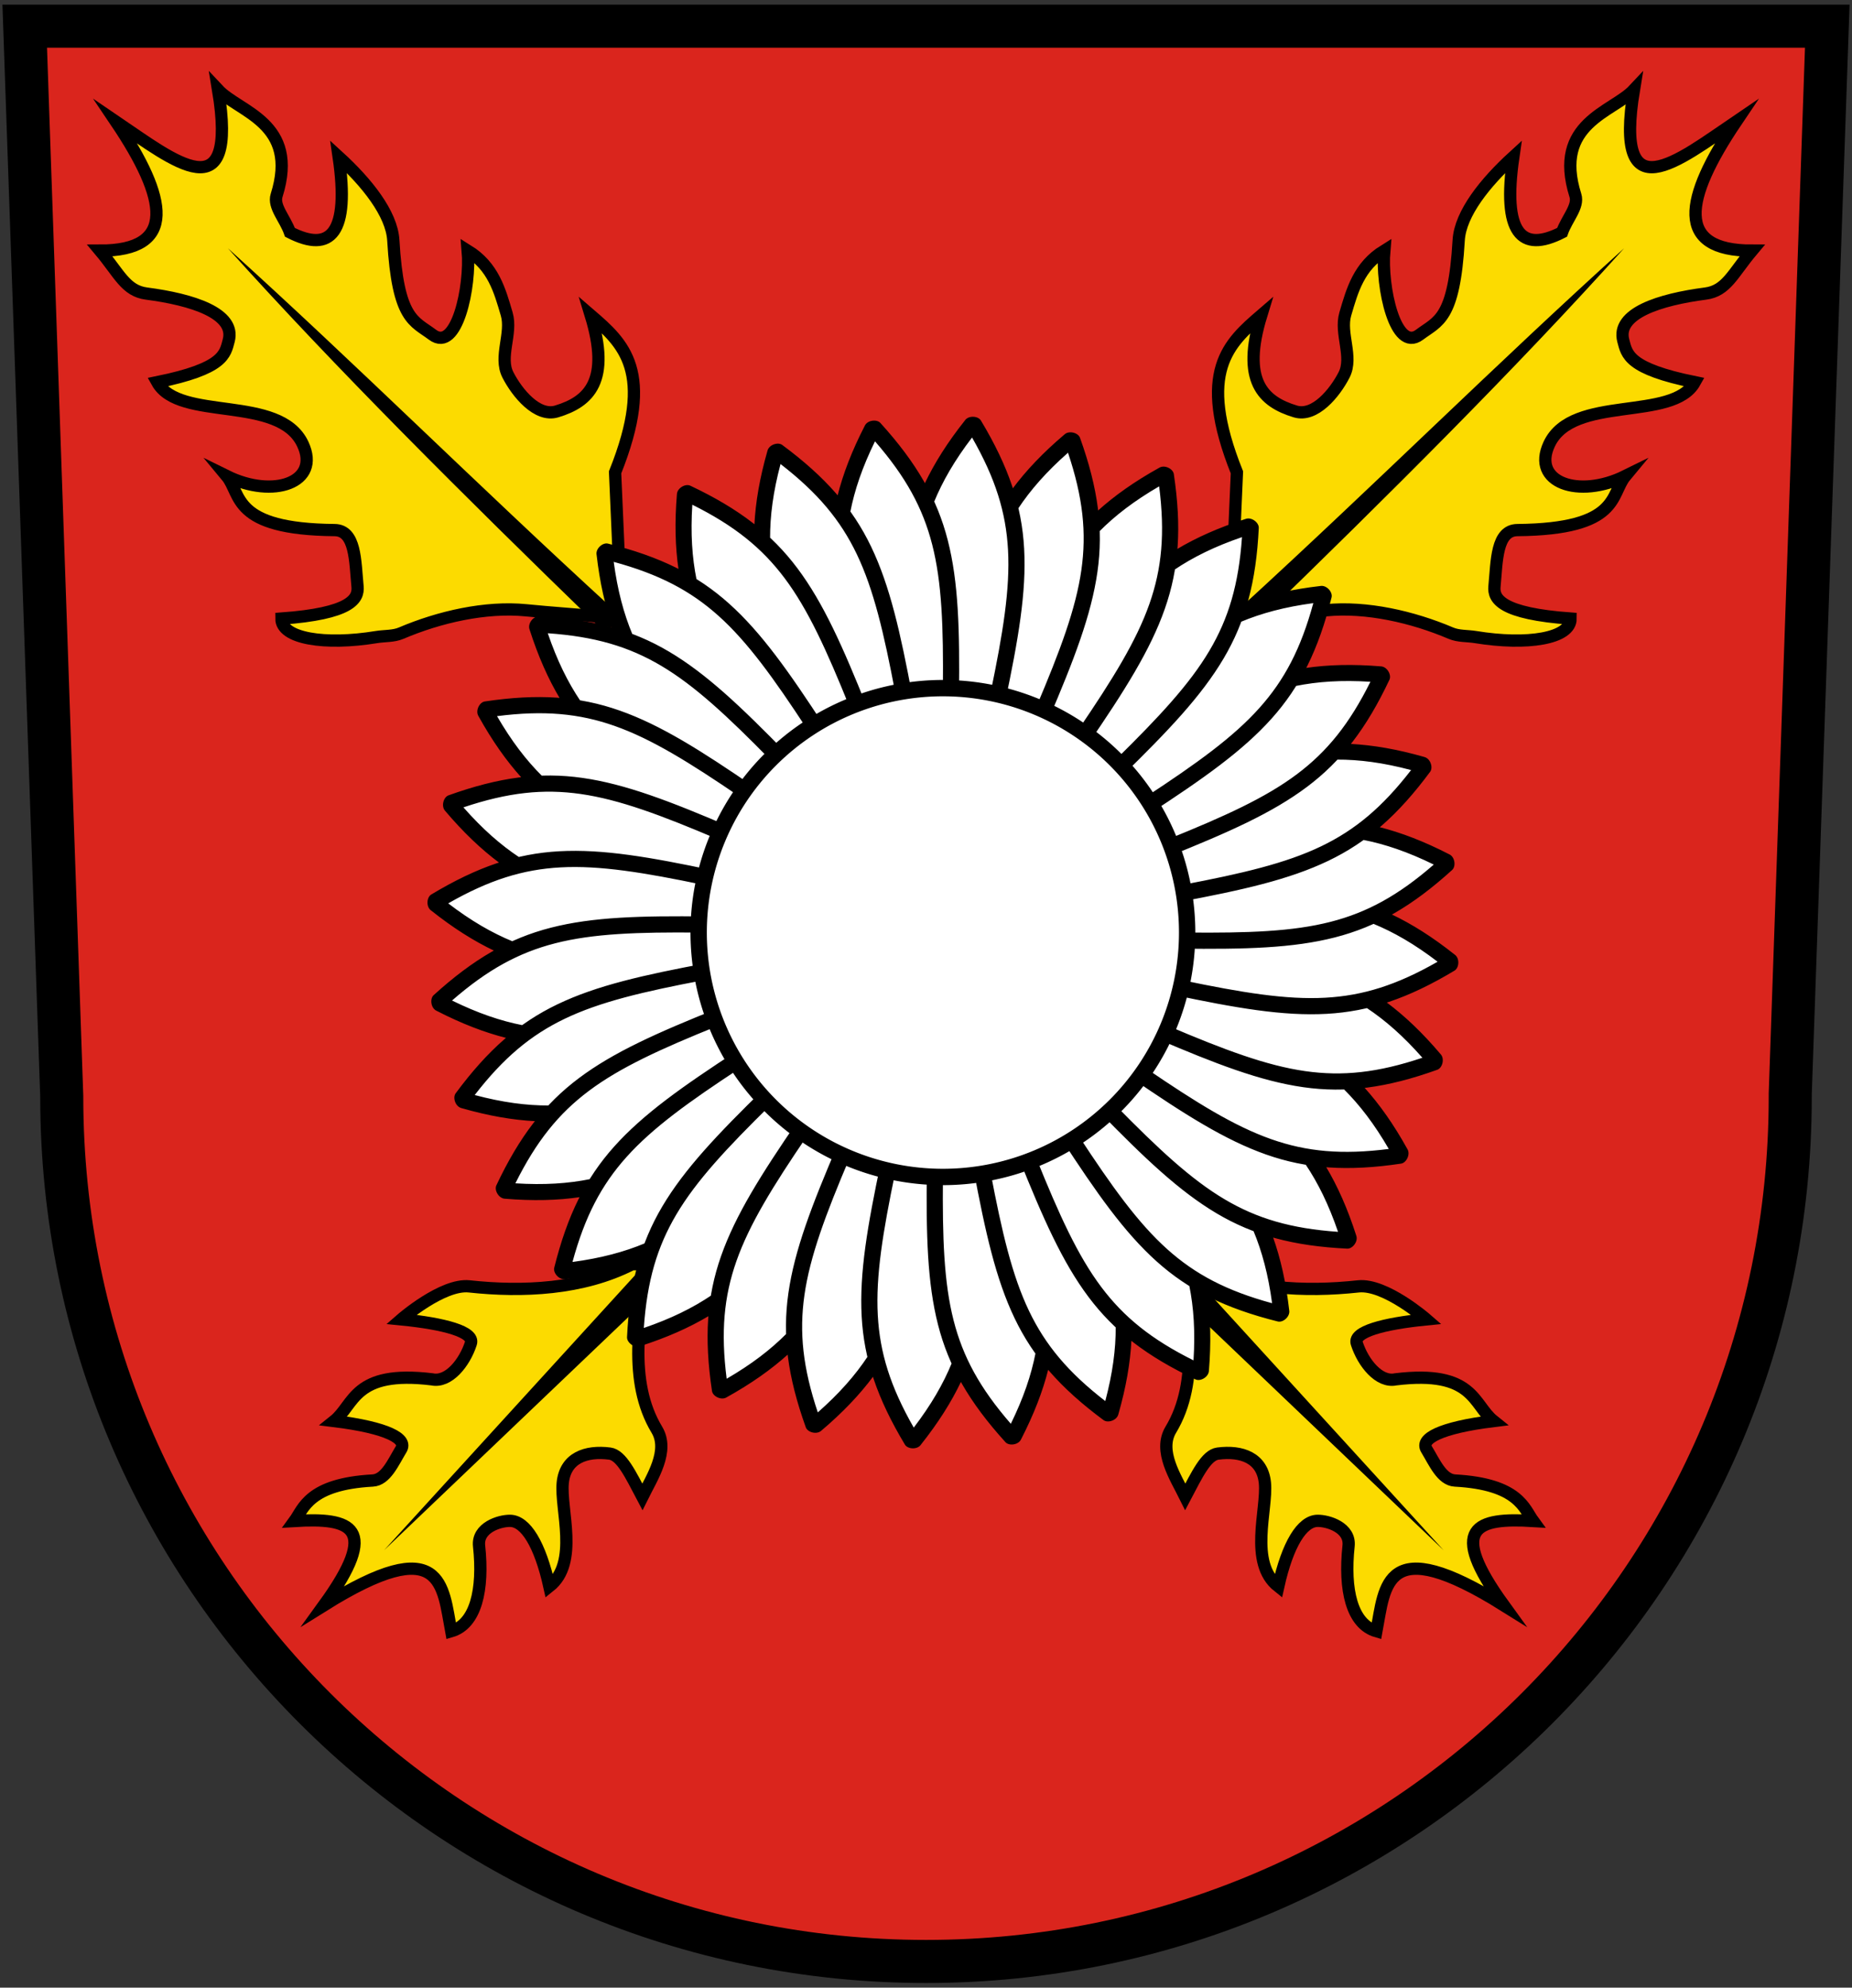
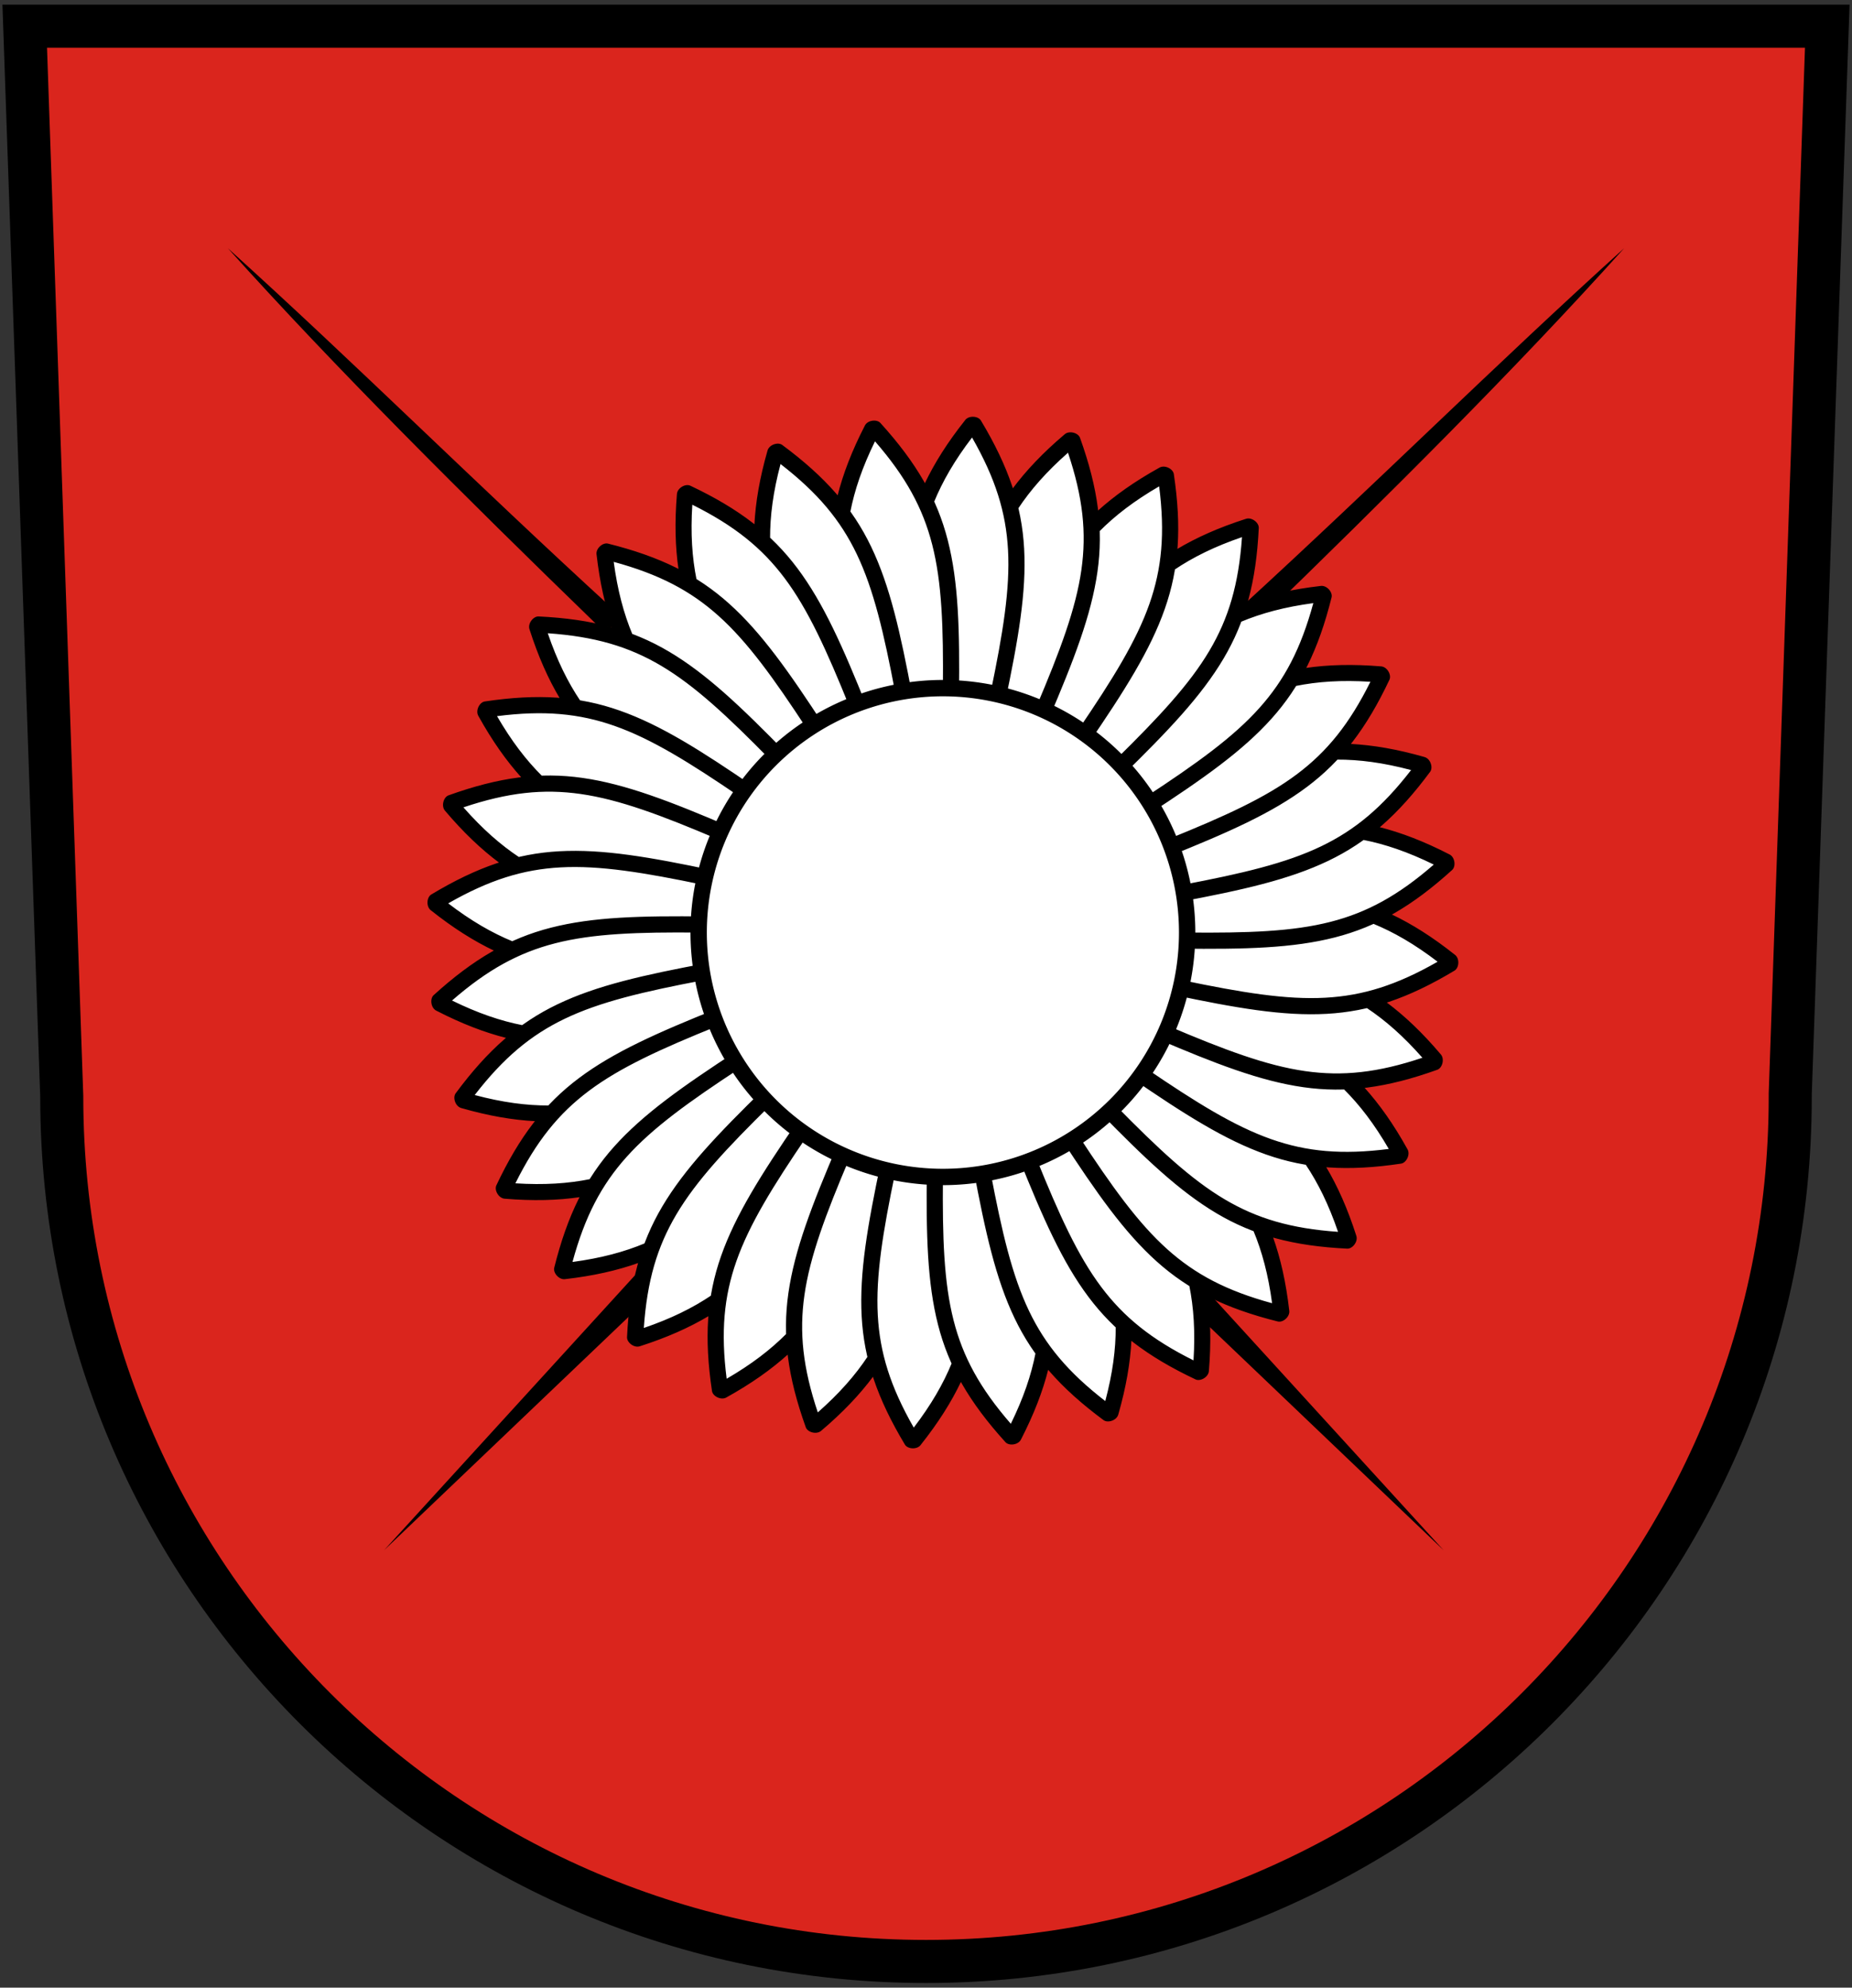
<svg xmlns="http://www.w3.org/2000/svg" version="1.1" width="452" height="485" id="svg2">
  <rect width="100%" height="100%" fill="#333333" stroke="none" />
  <defs id="defs4" />
  <path d="M 6.035,6.389 15.07,267.495 c -2.4e-5,0.042 0,0.083 0,0.125 0,116.527 94.436,210.991 210.929,210.991 116.493,0 210.929,-94.464 210.929,-210.991 0,-0.251 8.8e-4,-0.497 0,-0.748 L 445.965,6.389 Z" id="rect5385" style="fill:#da251d;fill-opacity:1;stroke:#000000;stroke-width:10.511;stroke-linecap:round;stroke-linejoin:miter;stroke-miterlimit:4;stroke-opacity:1" />
  <g id="g1573">
-     <path id="path462" style="fill:#fcdb00;fill-opacity:1;stroke:#000000;stroke-width:2.991;stroke-linecap:round;stroke-linejoin:miter;stroke-miterlimit:6;stroke-dasharray:none;stroke-opacity:1" d="m 300.294,151.63 1.59,-36.368 c -9.867,-24.635 -1.986,-31.518 5.944,-38.351 -4.89,16.001 0.373,21.085 8.322,23.486 4.742,1.433 9.629,-4.509 11.888,-8.919 2.26,-4.41 -1.1,-10.11 0.297,-14.865 1.706,-5.805 3.285,-11.595 9.511,-15.459 -0.765,8.797 2.691,24.969 8.619,20.513 4.515,-3.393 8.421,-3.634 9.543,-23.031 0.378,-6.537 6.508,-14.13 13.342,-20.375 -2.722,18.681 1.937,23.52 11.888,18.432 1.194,-3.38 4.103,-6.313 3.256,-9 -5.59,-17.717 9.146,-20.294 14.28,-25.784 -4.986,30.265 10.779,17.356 24.966,7.73 -12.765,18.939 -14.991,31.552 3.864,31.513 -4.747,5.66 -6.251,9.814 -11.359,10.481 -11.168,1.458 -21.83,4.813 -20.065,11.477 0.886,3.344 1.202,6.842 17.455,10.15 -5.42,9.73 -29.812,2.887 -35.536,15.116 -4.38,9.357 7.152,13.422 18.595,7.775 -3.735,4.49 -1.202,12.972 -26.359,13.195 -5.151,0.046 -4.996,7.546 -5.594,13.768 -0.294,3.059 1.71,6.601 18.579,7.821 0.034,4.888 -10.597,6.576 -23.185,4.518 -2.01,-0.329 -4.163,-0.156 -6.031,-0.952 -9.333,-3.974 -20.608,-6.562 -30.523,-5.585 -13.084,1.29 -19.206,1.209 -23.285,2.711 z m -148.588,0 -1.59,-36.368 c 9.867,-24.635 1.986,-31.518 -5.944,-38.351 4.89,16.001 -0.373,21.085 -8.322,23.486 -4.742,1.433 -9.629,-4.509 -11.888,-8.919 -2.26,-4.41 1.1,-10.11 -0.297,-14.865 -1.705,-5.805 -3.285,-11.595 -9.511,-15.459 0.765,8.797 -2.691,24.969 -8.619,20.513 -4.515,-3.393 -8.421,-3.634 -9.543,-23.031 -0.378,-6.537 -6.508,-14.13 -13.342,-20.375 2.722,18.681 -1.937,23.52 -11.888,18.432 -1.194,-3.38 -4.103,-6.313 -3.256,-9 5.59,-17.717 -9.146,-20.294 -14.28,-25.784 4.986,30.265 -10.779,17.356 -24.966,7.73 12.765,18.939 14.991,31.552 -3.864,31.513 4.747,5.66 6.251,9.814 11.359,10.481 11.168,1.458 21.83,4.813 20.065,11.477 -0.886,3.344 -1.202,6.842 -17.455,10.15 5.42,9.73 29.812,2.887 35.536,15.116 4.38,9.357 -7.152,13.422 -18.595,7.775 3.735,4.49 1.202,12.972 26.359,13.195 5.151,0.046 4.996,7.546 5.594,13.768 0.294,3.059 -1.71,6.601 -18.579,7.821 -0.034,4.888 10.597,6.576 23.185,4.518 2.01,-0.329 4.163,-0.156 6.031,-0.952 9.333,-3.974 20.608,-6.562 30.523,-5.585 13.084,1.29 19.206,1.209 23.285,2.711 z M 291.801,308.48 c 12.062,6.173 26.729,6.814 39.725,5.406 6.538,-0.709 16.597,8.049 16.597,8.049 -10.535,1.044 -17.898,3.043 -16.987,5.858 1.549,4.784 5.466,9.629 9.479,8.775 19.154,-2.337 18.875,6.157 23.9,10.173 -13.184,1.636 -17.887,4.366 -16.36,6.881 1.955,3.222 3.723,7.461 6.945,7.636 15.603,0.848 16.904,6.896 19.082,9.868 -13.893,-0.84 -21.03,1.436 -7.145,20.602 -29.203,-18.246 -29.009,-4.733 -31.103,6.307 -5.987,-1.738 -7.952,-10.064 -6.802,-20.812 0.479,-4.478 -4.995,-6.162 -7.569,-6.13 -3.787,0.047 -7.305,5.726 -9.588,16.01 -7.284,-5.765 -2.629,-18.832 -3.263,-25.264 -0.601,-6.101 -5.669,-7.903 -11.476,-7.152 -2.859,0.37 -5.072,5.089 -7.959,10.553 -2.37,-4.777 -6.638,-11.224 -3.533,-16.377 7.186,-11.925 4.091,-27.284 2.272,-40.383 z m -137.545,0 c -12.062,6.173 -26.729,6.814 -39.725,5.406 -6.538,-0.709 -16.597,8.049 -16.597,8.049 10.535,1.044 17.898,3.043 16.987,5.858 -1.549,4.784 -5.466,9.629 -9.479,8.775 -19.154,-2.337 -18.875,6.157 -23.9,10.173 13.184,1.636 17.887,4.366 16.36,6.881 -1.955,3.222 -3.723,7.461 -6.945,7.636 -15.603,0.848 -16.904,6.896 -19.082,9.868 13.893,-0.84 21.03,1.436 7.145,20.602 29.203,-18.246 29.009,-4.733 31.103,6.307 5.987,-1.738 7.952,-10.064 6.802,-20.812 -0.479,-4.478 4.995,-6.162 7.569,-6.13 3.787,0.047 7.305,5.726 9.588,16.01 7.284,-5.765 2.629,-18.832 3.263,-25.264 0.601,-6.101 5.669,-7.903 11.476,-7.152 2.859,0.37 5.072,5.089 7.959,10.553 2.37,-4.777 6.638,-11.224 3.533,-16.377 -7.186,-11.925 -4.091,-27.284 -2.272,-40.383 z" />
    <path id="path464" style="fill:#000000;stroke:#000000;stroke-width:0;stroke-linecap:butt;stroke-linejoin:miter;stroke-miterlimit:4;stroke-dasharray:none;stroke-opacity:1" d="m 396.396,60.559 c -26.261,29.212 -57.505,60.293 -90.054,91.864 l -7.727,1.486 4.161,-5.649 c 33.18,-30.362 62.524,-59.616 93.621,-87.702 z m -340.792,0 C 81.864,89.771 113.108,120.853 145.658,152.423 l 7.727,1.486 -4.161,-5.649 C 116.044,117.899 86.7,88.646 55.604,60.559 Z M 290.54,310.582 l 61.786,67.691 -63.888,-60.964 0.42,-7.988 m -133.342,1.261 -61.786,67.691 63.888,-60.964 -0.42,-7.988" />
  </g>
  <g transform="matrix(1.994,0,0,1.995,-470.765,-820.658)" id="g4079" style="display:inline">
    <path id="path958" style="fill:#ffffff;stroke-width:0.1;stroke-linecap:round;stroke-miterlimit:8;stop-color:#000000" transform="matrix(0.502,0,0,0.501,236.089,411.44)" d="m 283.816,116.4 2.243,21.139 18.369,-8.534 -1.925,21.17 19.681,-4.787 -6.018,20.388 20.237,-0.855 -9.88,18.822 20.015,3.109 -13.362,16.533 19.023,6.954 -16.331,13.609 17.301,10.532 -18.672,10.161 14.914,13.705 -20.295,6.324 11.954,16.351 -21.139,2.243 8.534,18.369 -21.17,-1.925 4.787,19.681 -20.388,-6.018 0.855,20.237 -18.822,-9.88 -3.109,20.015 -16.533,-13.362 -6.954,19.023 -13.609,-16.331 -10.532,17.301 -10.161,-18.672 -13.705,14.914 -6.324,-20.295 -16.351,11.954 -2.243,-21.139 -18.369,8.534 1.925,-21.17 -19.681,4.787 6.018,-20.388 -20.237,0.855 9.88,-18.822 -20.015,-3.109 13.362,-16.533 -19.023,-6.954 16.331,-13.609 -17.301,-10.532 18.672,-10.161 -14.914,-13.705 20.295,-6.324 -11.954,-16.351 21.139,-2.243 -8.534,-18.369 21.17,1.925 -4.787,-19.681 20.388,6.018 -0.855,-20.237 18.822,9.88 3.109,-20.015 16.533,13.362 6.954,-19.023 13.609,16.331 10.532,-17.301 10.161,18.672 13.705,-14.914 6.324,20.295 z" />
    <path id="path365" style="color:#000000;font-style:normal;font-variant:normal;font-weight:normal;font-stretch:normal;font-size:medium;line-height:normal;font-family:Sans;-inkscape-font-specification:Sans;text-indent:0;text-align:start;text-decoration:none;text-decoration-line:none;letter-spacing:normal;word-spacing:normal;text-transform:none;writing-mode:lr-tb;direction:ltr;baseline-shift:baseline;text-anchor:start;display:inline;overflow:visible;visibility:visible;fill:#000000;fill-opacity:1;stroke:none;stroke-width:2;marker:none;enable-background:accumulate" d="m 348.785,588.08 c 2.152,-2.71 3.749,-5.236 4.956,-7.776 -0.42,-0.753 -0.8,-1.501 -1.142,-2.266 -1.058,2.585 -2.534,5.134 -4.668,7.929 -2.867,-5.009 -4.151,-9.147 -4.402,-13.748 -0.262,-4.785 0.619,-10.183 2.139,-17.481 l -1.76,-1.242 c -1.642,7.784 -2.643,13.558 -2.352,18.873 0.287,5.25 1.887,10.007 5.293,15.678 0.342,0.56 1.488,0.643 1.937,0.035 z m 5.429,-125.325 c -2.152,2.71 -3.749,5.236 -4.956,7.776 0.42,0.753 0.8,1.501 1.142,2.266 1.058,-2.585 2.534,-5.134 4.668,-7.929 2.867,5.009 4.151,9.147 4.402,13.748 0.262,4.785 -0.619,10.183 -2.139,17.481 l 1.76,1.242 c 1.642,-7.784 2.643,-13.558 2.352,-18.873 -0.287,-5.25 -1.887,-10.007 -5.293,-15.678 -0.342,-0.56 -1.488,-0.643 -1.937,-0.035 z m -17.602,123.592 c 2.64,-2.238 4.698,-4.404 6.378,-6.66 -0.265,-0.821 -0.492,-1.628 -0.678,-2.446 -1.542,2.329 -3.487,4.541 -6.125,6.866 -1.834,-5.472 -2.287,-9.781 -1.636,-14.343 0.677,-4.744 2.594,-9.867 5.508,-16.728 l -1.484,-1.562 c -3.129,7.315 -5.237,12.781 -5.989,18.051 -0.743,5.205 -0.102,10.183 2.133,16.409 0.226,0.616 1.334,0.921 1.893,0.412 z m 29.775,-121.858 c -2.64,2.238 -4.698,4.404 -6.378,6.66 0.265,0.821 0.492,1.628 0.678,2.446 1.542,-2.329 3.487,-4.541 6.125,-6.866 1.834,5.472 2.287,9.781 1.636,14.343 -0.677,4.744 -2.594,9.867 -5.508,16.728 l 1.484,1.562 c 3.129,-7.315 5.237,-12.781 5.989,-18.051 0.743,-5.205 0.102,-10.183 -2.133,-16.409 -0.226,-0.616 -1.334,-0.921 -1.893,-0.412 z M 325.012,582.271 c 3.026,-1.68 5.467,-3.403 7.555,-5.288 -0.1,-0.856 -0.165,-1.693 -0.188,-2.531 -1.967,1.983 -4.306,3.773 -7.347,5.539 -0.731,-5.725 -0.335,-10.039 1.194,-14.386 1.59,-4.521 4.469,-9.171 8.666,-15.332 l -1.151,-1.821 c -4.496,6.564 -7.63,11.514 -9.395,16.536 -1.744,4.96 -2.086,9.967 -1.109,16.51 0.101,0.648 1.129,1.163 1.776,0.773 z m 52.976,-113.708 c -3.026,1.68 -5.467,3.403 -7.555,5.288 0.1,0.856 0.165,1.693 0.188,2.531 1.967,-1.983 4.306,-3.773 7.347,-5.539 0.731,5.725 0.335,10.039 -1.194,14.386 -1.59,4.521 -4.469,9.171 -8.666,15.332 l 1.151,1.821 c 4.496,-6.564 7.63,-11.514 9.395,-16.536 1.744,-4.96 2.086,-9.967 1.109,-16.51 -0.101,-0.648 -1.129,-1.163 -1.776,-0.773 z m -63.559,107.448 c 3.295,-1.058 6.026,-2.271 8.441,-3.712 0.069,-0.859 0.169,-1.693 0.309,-2.519 -2.316,1.561 -4.96,2.861 -8.286,4 0.4,-5.758 1.63,-9.912 3.977,-13.877 2.441,-4.124 6.172,-8.123 11.49,-13.347 l -0.773,-2.011 c -5.69,5.56 -9.729,9.805 -12.441,14.385 -2.678,4.524 -3.991,9.369 -4.309,15.976 -0.027,0.656 0.88,1.361 1.591,1.105 z m 74.141,-101.188 c -3.295,1.058 -6.026,2.271 -8.441,3.712 -0.069,0.859 -0.169,1.693 -0.309,2.519 2.316,-1.561 4.96,-2.861 8.286,-4 -0.4,5.758 -1.63,9.912 -3.977,13.877 -2.441,4.124 -6.172,8.123 -11.49,13.347 l 0.773,2.011 c 5.69,-5.56 9.729,-9.805 12.441,-14.385 2.678,-4.524 3.991,-9.369 4.309,-15.976 0.027,-0.656 -0.88,-1.361 -1.591,-1.105 z m -83.299,92.984 c 3.438,-0.395 6.353,-1.052 9.003,-1.994 0.236,-0.829 0.496,-1.627 0.795,-2.41 -2.576,1.08 -5.423,1.838 -8.907,2.306 1.515,-5.569 3.533,-9.403 6.608,-12.834 3.199,-3.569 7.638,-6.763 13.873,-10.848 l -0.366,-2.123 c -6.665,4.344 -11.455,7.718 -15.008,11.682 -3.509,3.915 -5.742,8.41 -7.343,14.829 -0.155,0.638 0.598,1.507 1.345,1.394 z m 92.457,-84.78 c -3.438,0.395 -6.353,1.052 -9.003,1.994 -0.236,0.829 -0.496,1.627 -0.795,2.41 2.576,-1.08 5.423,-1.838 8.907,-2.306 -1.515,5.569 -3.533,9.403 -6.608,12.834 -3.199,3.569 -7.638,6.763 -13.873,10.849 l 0.366,2.123 c 6.665,-4.344 11.455,-7.718 15.008,-11.682 3.509,-3.915 5.742,-8.41 7.343,-14.829 0.155,-0.638 -0.598,-1.507 -1.345,-1.394 z m -99.839,74.946 c 3.449,0.284 6.436,0.208 9.219,-0.199 0.393,-0.768 0.804,-1.499 1.25,-2.209 -2.737,0.556 -5.677,0.745 -9.186,0.524 2.572,-5.166 5.299,-8.533 8.985,-11.299 3.833,-2.876 8.811,-5.143 15.723,-7.933 l 0.055,-2.154 c -7.385,2.96 -12.741,5.335 -16.999,8.529 -4.205,3.155 -7.272,7.128 -10.095,13.111 -0.276,0.595 0.292,1.595 1.047,1.63 z m 107.221,-65.113 c -3.449,-0.284 -6.436,-0.208 -9.219,0.199 -0.393,0.768 -0.804,1.499 -1.25,2.209 2.737,-0.556 5.677,-0.745 9.186,-0.524 -2.572,5.166 -5.299,8.533 -8.985,11.299 -3.833,2.876 -8.811,5.143 -15.723,7.933 l -0.055,2.154 c 7.385,-2.96 12.741,-5.335 16.999,-8.529 4.205,-3.155 7.272,-7.128 10.095,-13.111 0.276,-0.595 -0.292,-1.595 -1.047,-1.63 z m -112.542,54.029 c 3.328,0.951 6.272,1.46 9.081,1.603 0.535,-0.676 1.081,-1.314 1.657,-1.923 -2.793,0.012 -5.713,-0.377 -9.112,-1.278 3.531,-4.565 6.862,-7.335 11.017,-9.329 4.321,-2.073 9.645,-3.325 16.969,-4.714 l 0.474,-2.102 c -7.82,1.462 -13.537,2.747 -18.336,5.049 -4.74,2.274 -8.523,5.573 -12.459,10.89 -0.387,0.53 -0.024,1.621 0.709,1.803 z m 117.863,-42.944 c -3.328,-0.951 -6.272,-1.46 -9.081,-1.603 -0.535,0.676 -1.081,1.314 -1.657,1.923 2.793,-0.012 5.713,0.377 9.112,1.278 -3.531,4.565 -6.862,7.335 -11.017,9.329 -4.321,2.073 -9.645,3.325 -16.969,4.714 l -0.474,2.102 c 7.82,-1.462 13.537,-2.747 18.336,-5.049 4.74,-2.274 8.523,-5.573 12.459,-10.89 0.387,-0.53 0.024,-1.621 -0.709,-1.803 z m -120.92,31.035 c 3.078,1.582 5.866,2.655 8.594,3.344 0.657,-0.559 1.316,-1.078 2,-1.562 -2.742,-0.533 -5.53,-1.484 -8.688,-3.031 4.354,-3.789 8.162,-5.856 12.625,-7 4.642,-1.19 10.108,-1.38 17.562,-1.312 l 0.875,-1.969 c -7.955,-0.091 -13.813,0.053 -18.969,1.375 -5.093,1.306 -9.447,3.803 -14.344,8.25 -0.483,0.444 -0.34,1.585 0.344,1.906 z m 123.977,-19.125 c -3.078,-1.582 -5.866,-2.655 -8.594,-3.344 -0.657,0.559 -1.316,1.078 -2,1.562 2.742,0.533 5.53,1.484 8.688,3.031 -4.354,3.789 -8.162,5.856 -12.625,7 -4.642,1.19 -10.108,1.38 -17.562,1.312 l -0.875,1.969 c 7.955,0.091 13.813,-0.053 18.969,-1.375 5.093,-1.306 9.447,-3.803 14.344,-8.25 0.483,-0.444 0.34,-1.585 -0.344,-1.906 z m -124.651,6.848 c 2.71,2.152 5.236,3.749 7.776,4.956 0.753,-0.42 1.501,-0.8 2.266,-1.142 -2.585,-1.058 -5.134,-2.534 -7.929,-4.668 5.009,-2.867 9.147,-4.151 13.748,-4.402 4.785,-0.262 10.183,0.619 17.481,2.139 l 1.242,-1.76 c -7.784,-1.642 -13.558,-2.643 -18.873,-2.352 -5.25,0.287 -10.007,1.887 -15.678,5.293 -0.56,0.342 -0.643,1.488 -0.035,1.937 z m 125.325,5.429 c -2.71,-2.152 -5.236,-3.749 -7.776,-4.956 -0.753,0.42 -1.501,0.8 -2.266,1.142 2.585,1.058 5.134,2.534 7.929,4.668 -5.009,2.867 -9.147,4.151 -13.748,4.402 -4.785,0.262 -10.183,-0.619 -17.481,-2.139 l -1.242,1.76 c 7.784,1.642 13.558,2.643 18.873,2.352 5.25,-0.287 10.007,-1.887 15.678,-5.293 0.56,-0.342 0.643,-1.488 0.035,-1.937 z M 290.571,510.53 c 2.238,2.64 4.404,4.698 6.66,6.378 0.821,-0.265 1.628,-0.492 2.446,-0.678 -2.329,-1.542 -4.541,-3.487 -6.866,-6.125 5.472,-1.834 9.781,-2.287 14.343,-1.636 4.744,0.677 9.867,2.594 16.728,5.508 l 1.562,-1.484 c -7.315,-3.129 -12.781,-5.237 -18.051,-5.989 -5.205,-0.743 -10.183,-0.102 -16.409,2.133 -0.616,0.226 -0.921,1.334 -0.412,1.893 z m 121.858,29.775 c -2.238,-2.64 -4.404,-4.698 -6.66,-6.378 -0.821,0.265 -1.628,0.492 -2.446,0.678 2.329,1.542 4.541,3.487 6.866,6.125 -5.472,1.834 -9.781,2.287 -14.343,1.636 -4.744,-0.677 -9.867,-2.594 -16.728,-5.508 l -1.562,1.484 c 7.315,3.129 12.781,5.237 18.051,5.989 5.205,0.743 10.183,0.102 16.409,-2.133 0.616,-0.226 0.921,-1.334 0.412,-1.893 z M 294.646,498.929 c 1.68,3.026 3.403,5.467 5.288,7.555 0.856,-0.1 1.693,-0.165 2.531,-0.188 -1.983,-1.967 -3.773,-4.306 -5.539,-7.347 5.725,-0.731 10.039,-0.335 14.386,1.194 4.521,1.59 9.171,4.469 15.332,8.666 l 1.821,-1.151 c -6.564,-4.496 -11.514,-7.63 -16.536,-9.395 -4.96,-1.744 -9.967,-2.086 -16.51,-1.109 -0.648,0.101 -1.163,1.129 -0.773,1.776 z m 113.708,52.976 c -1.68,-3.026 -3.403,-5.467 -5.288,-7.555 -0.856,0.1 -1.693,0.165 -2.531,0.188 1.983,1.967 3.773,4.306 5.539,7.347 -5.725,0.731 -10.039,0.335 -14.386,-1.194 -4.521,-1.59 -9.171,-4.469 -15.332,-8.666 l -1.821,1.151 c 6.564,4.496 11.514,7.63 16.536,9.395 4.96,1.744 9.967,2.086 16.51,1.109 0.648,-0.101 1.163,-1.129 0.773,-1.776 z m -107.448,-63.559 c 1.058,3.295 2.271,6.026 3.712,8.441 0.859,0.069 1.693,0.169 2.519,0.309 -1.561,-2.316 -2.861,-4.96 -4,-8.286 5.758,0.4 9.912,1.63 13.877,3.977 4.124,2.441 8.123,6.172 13.347,11.49 l 2.011,-0.773 c -5.56,-5.69 -9.805,-9.729 -14.385,-12.441 -4.524,-2.678 -9.369,-3.991 -15.976,-4.309 -0.656,-0.027 -1.361,0.88 -1.105,1.591 z m 101.188,74.141 c -1.058,-3.295 -2.271,-6.026 -3.712,-8.441 -0.859,-0.069 -1.693,-0.169 -2.519,-0.309 1.561,2.316 2.861,4.96 4,8.286 -5.758,-0.4 -9.912,-1.63 -13.877,-3.977 -4.124,-2.441 -8.123,-6.172 -13.347,-11.49 l -2.011,0.773 c 5.56,5.69 9.805,9.729 14.385,12.441 4.524,2.678 9.369,3.991 15.976,4.309 0.656,0.027 1.361,-0.88 1.105,-1.591 z m -92.984,-83.299 c 0.395,3.438 1.052,6.353 1.994,9.003 0.829,0.236 1.627,0.496 2.41,0.795 -1.08,-2.576 -1.838,-5.423 -2.306,-8.907 5.569,1.515 9.403,3.533 12.834,6.608 3.569,3.199 6.763,7.638 10.848,13.873 l 2.123,-0.366 c -4.344,-6.665 -7.718,-11.455 -11.682,-15.008 -3.915,-3.509 -8.41,-5.742 -14.829,-7.343 -0.638,-0.155 -1.507,0.598 -1.394,1.345 z m 84.78,92.457 c -0.395,-3.438 -1.052,-6.353 -1.994,-9.003 -0.829,-0.236 -1.627,-0.496 -2.41,-0.795 1.08,2.576 1.838,5.423 2.306,8.907 -5.569,-1.515 -9.403,-3.533 -12.834,-6.608 -3.569,-3.199 -6.763,-7.638 -10.849,-13.873 l -2.123,0.366 c 4.344,6.665 7.718,11.455 11.682,15.008 3.915,3.509 8.41,5.742 14.829,7.343 0.638,0.155 1.507,-0.598 1.394,-1.345 z m -74.946,-99.839 c -0.284,3.449 -0.208,6.436 0.199,9.219 0.768,0.393 1.499,0.804 2.209,1.25 -0.556,-2.737 -0.745,-5.677 -0.524,-9.186 5.166,2.572 8.533,5.299 11.299,8.985 2.876,3.833 5.143,8.811 7.933,15.723 l 2.154,0.055 c -2.96,-7.385 -5.335,-12.741 -8.529,-16.999 -3.155,-4.205 -7.128,-7.272 -13.111,-10.095 -0.595,-0.276 -1.595,0.292 -1.63,1.047 z m 65.113,107.221 c 0.284,-3.449 0.208,-6.436 -0.199,-9.219 -0.768,-0.393 -1.499,-0.804 -2.209,-1.25 0.556,2.737 0.745,5.677 0.524,9.186 -5.166,-2.572 -8.533,-5.299 -11.299,-8.985 -2.876,-3.833 -5.143,-8.811 -7.933,-15.723 l -2.154,-0.055 c 2.96,7.385 5.335,12.741 8.529,16.999 3.155,4.205 7.128,7.272 13.111,10.095 0.595,0.276 1.595,-0.292 1.63,-1.047 z m -54.029,-112.542 c -0.951,3.328 -1.46,6.272 -1.603,9.081 0.676,0.535 1.314,1.081 1.923,1.657 -0.012,-2.793 0.377,-5.713 1.278,-9.112 4.565,3.531 7.335,6.862 9.329,11.017 2.073,4.321 3.325,9.645 4.714,16.969 l 2.102,0.474 c -1.462,-7.82 -2.747,-13.537 -5.049,-18.336 -2.274,-4.74 -5.573,-8.523 -10.89,-12.459 -0.53,-0.387 -1.621,-0.024 -1.803,0.709 z m 42.944,117.863 c 0.951,-3.328 1.46,-6.272 1.603,-9.081 -0.676,-0.535 -1.314,-1.081 -1.923,-1.657 0.012,2.793 -0.377,5.713 -1.278,9.112 -4.565,-3.531 -7.335,-6.862 -9.329,-11.017 -2.073,-4.321 -3.325,-9.645 -4.714,-16.969 l -2.102,-0.474 c 1.462,7.82 2.747,13.537 5.049,18.336 2.274,4.74 5.573,8.523 10.89,12.459 0.53,0.387 1.621,0.024 1.803,-0.709 z M 341.938,463.429 c -1.582,3.078 -2.655,5.866 -3.344,8.594 0.559,0.657 1.078,1.316 1.562,2 0.533,-2.742 1.484,-5.53 3.031,-8.688 3.789,4.354 5.856,8.162 7,12.625 1.19,4.642 1.38,10.108 1.312,17.562 l 1.969,0.875 c 0.091,-7.955 -0.053,-13.813 -1.375,-18.969 -1.306,-5.093 -3.803,-9.447 -8.25,-14.344 -0.444,-0.483 -1.585,-0.34 -1.906,0.344 z m 19.125,123.977 c 1.582,-3.078 2.655,-5.866 3.344,-8.594 -0.559,-0.657 -1.078,-1.316 -1.562,-2 -0.533,2.742 -1.484,5.53 -3.031,8.688 -3.789,-4.354 -5.856,-8.162 -7,-12.625 -1.19,-4.642 -1.38,-10.108 -1.312,-17.562 l -1.969,-0.875 c -0.091,7.955 0.053,13.813 1.375,18.969 1.306,5.093 3.803,9.447 8.25,14.344 0.444,0.483 1.585,0.34 1.906,-0.344 z" />
    <path d="m 153.881,121.995 a 28.828,28.828 0 1 1 -57.656,0 28.828,28.828 0 1 1 57.656,0 z" transform="matrix(1.037,0,0,1.037,221.82,398.908)" id="path5227" style="fill:#ffffff;fill-opacity:1;stroke:#000000;stroke-width:1.929;stroke-linecap:round;stroke-linejoin:round;stroke-miterlimit:4;stroke-dasharray:none;stroke-opacity:1" />
  </g>
</svg>